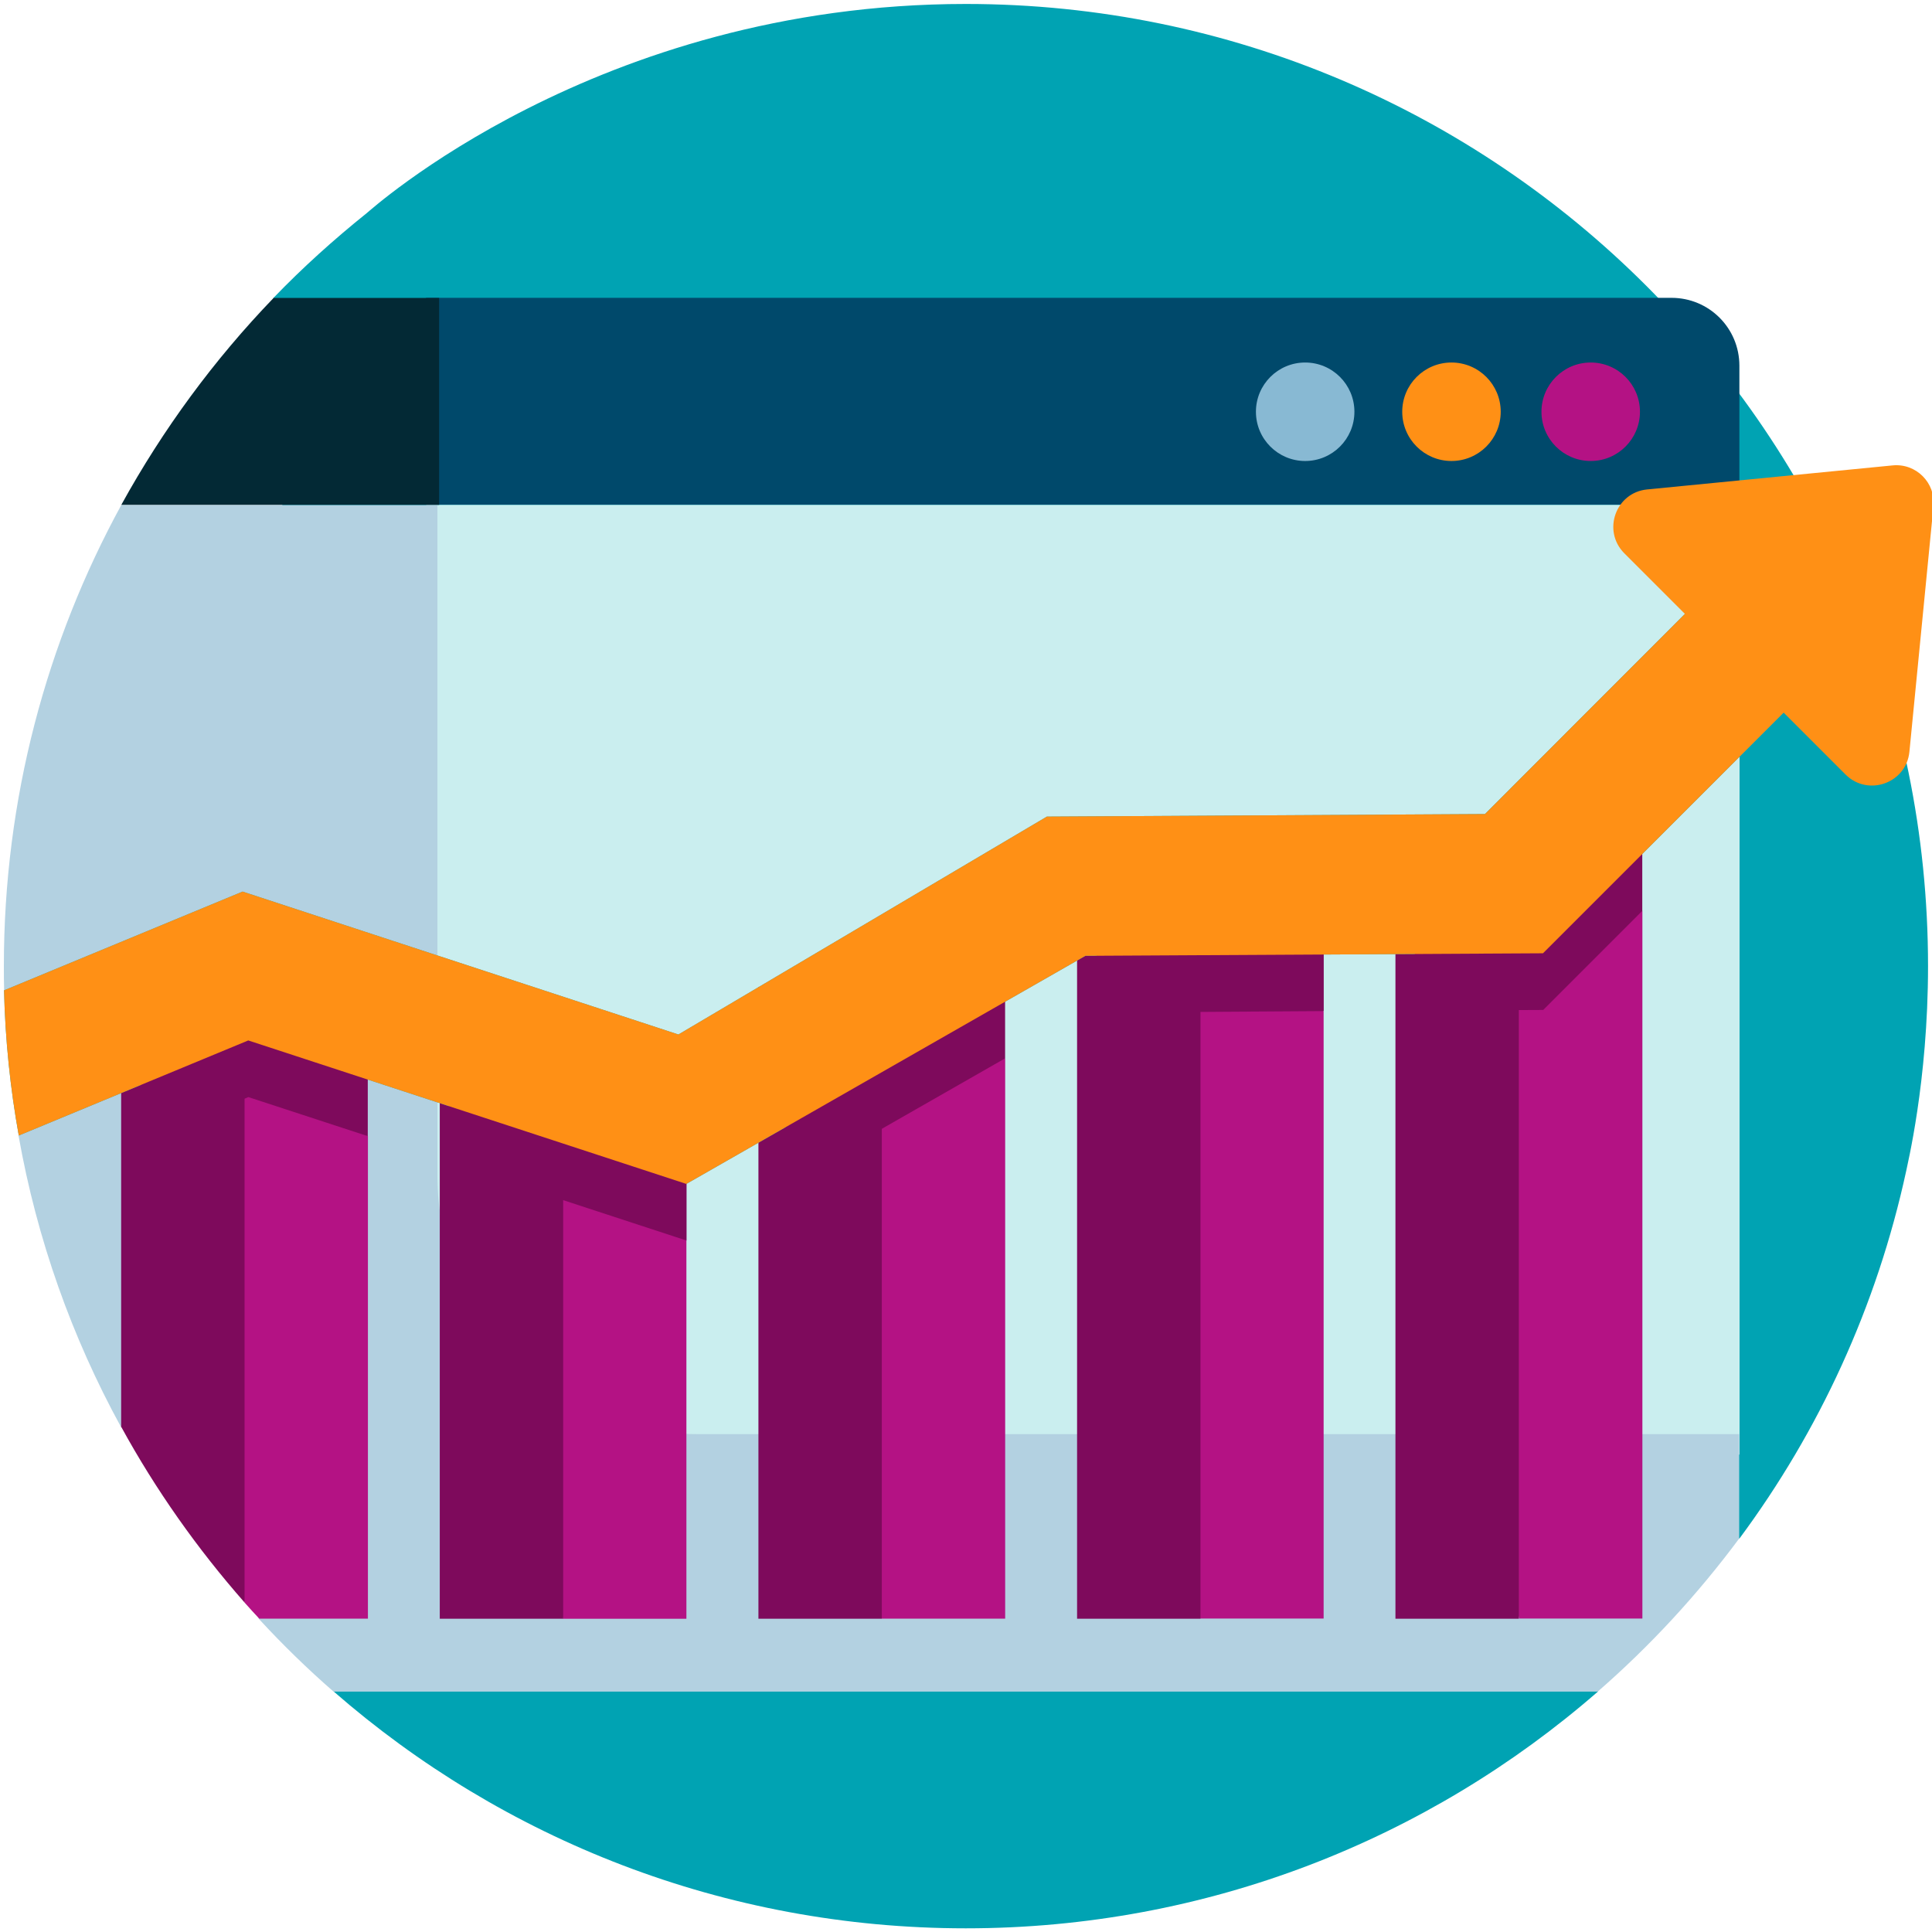
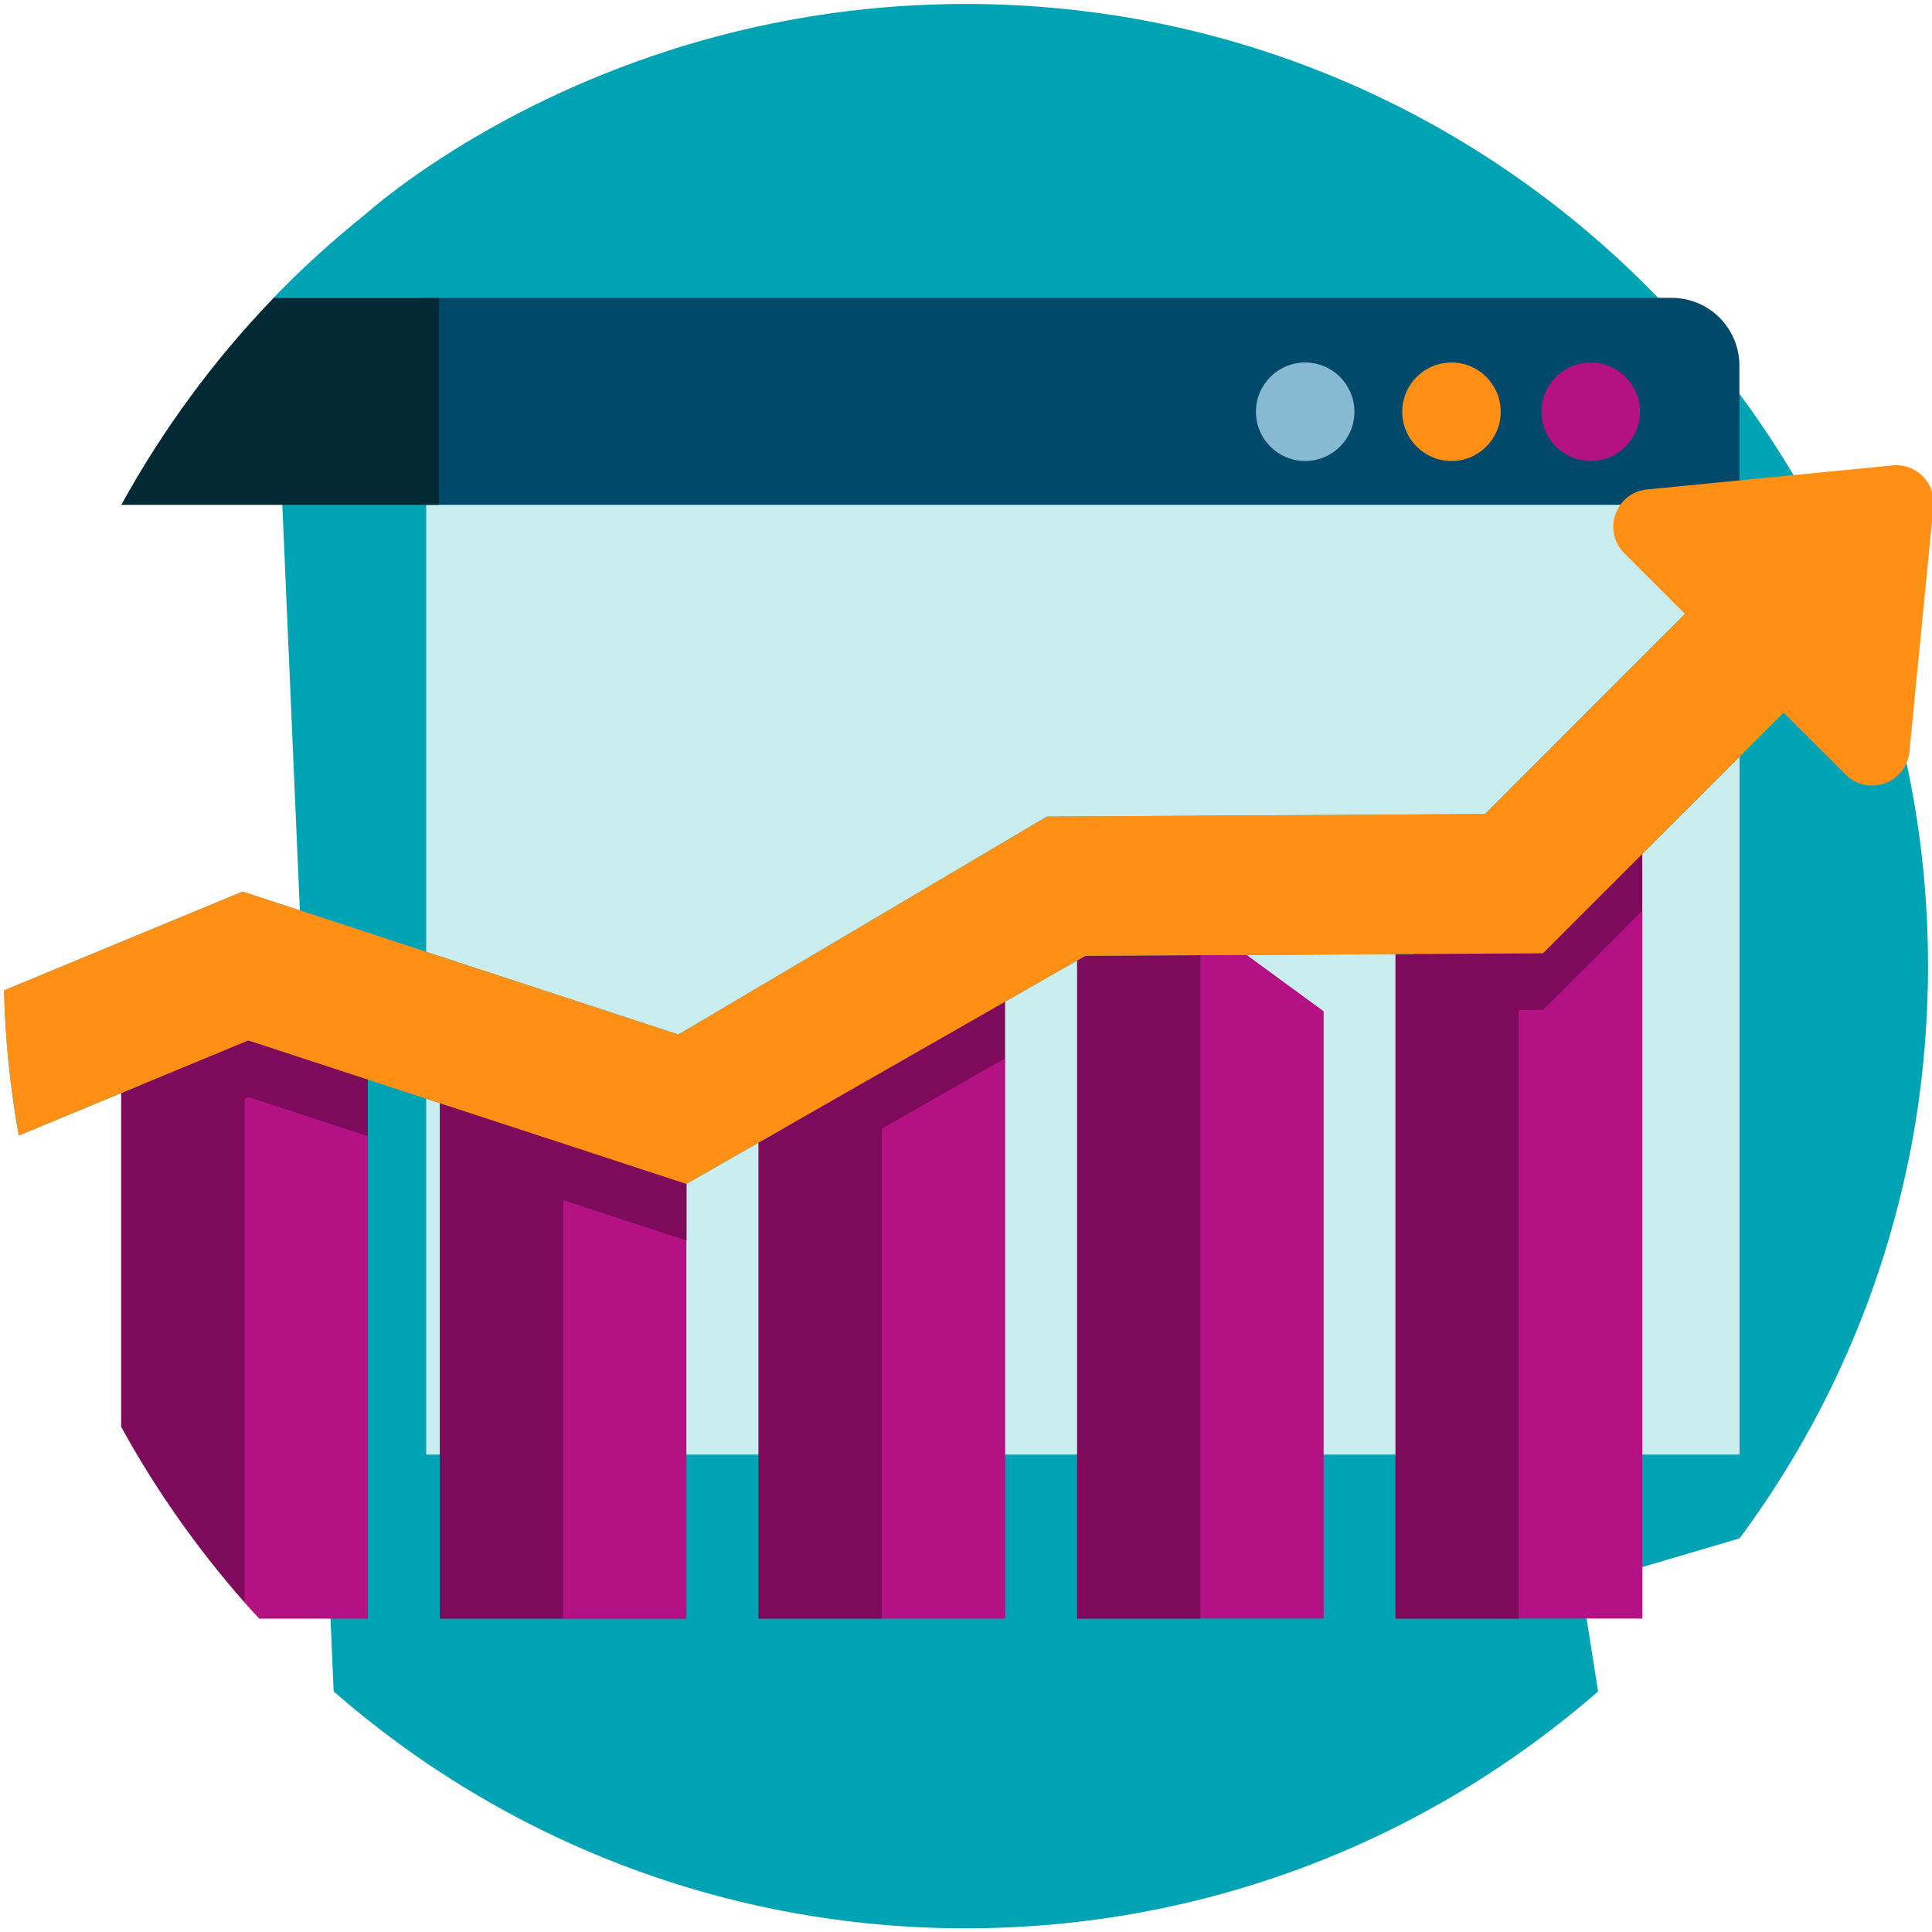
<svg xmlns="http://www.w3.org/2000/svg" version="1.1" id="svg8043" x="0px" y="0px" viewBox="0 0 682.7 682.7" style="enable-background:new 0 0 682.7 682.7;" xml:space="preserve">
  <style type="text/css">
	.st0{fill:none;}
	.st1{fill:#00A3B3;}
	.st2{fill:#CAEEEF;}
	.st3{fill:#B3D1E1;}
	.st4{fill:#00496B;}
	.st5{fill:#032935;}
	.st6{fill:#B41284;}
	.st7{fill:#7E0A5C;}
	.st8{fill:#11ABB9;}
	.st9{fill:#FF9015;}
	.st10{fill:#88B9D3;}
</style>
  <rect y="0" class="st0" width="682.7" height="682.7" />
  <path class="st1" d="M673.6,413.7c0.2-1.4,7.7-31.3,7.7-72.3c0-187.8-152.2-340-340-340c-130.8,0-211.4,73.8-211.7,73.9c0,0,0,0,0,0  c-11.6,9.3-22.7,19.3-33,30l21.3,492.4c59.7,52.1,137.9,83.7,223.4,83.7c85.1,0,163.4-31.4,223.4-83.7l-5.9-37.6l55.9-16.5  C642.8,505.7,663.2,461.7,673.6,413.7C673.6,413.7,673.6,413.7,673.6,413.7L673.6,413.7z" />
  <path id="path8067" class="st2" d="M150.6,514h464.1V178.4H150.6L150.6,514z" />
  <g id="g8069" transform="translate(184.365,131.956)">
-     <path id="path8071" class="st3" d="M61.5,374.8c-50.4,0-91.3-40.9-91.3-91.3v-237h-111.7C-167.9,94.8-183,150.3-183,209.4   c0,2.9,0,5.8,0.1,8.7l11,30.7l-5.9,20.6c6.5,36.7,18.9,71.3,36.2,102.9l33.9,21.8l14.8,46c8.3,9,17.1,17.6,26.4,25.7h446.7   c18.5-16.1,35.3-34.3,50-54.1v-36.9H61.5z" />
-   </g>
+     </g>
  <g id="g8073" transform="translate(112.938,433.044)">
    <path id="path8075" class="st4" d="M37.6-327.8v73.1h464.1v-49.1c0-13.3-10.7-24-24-24H37.6z" />
  </g>
  <g id="g8077" transform="translate(32.168,378.191)">
    <path id="path8079" class="st5" d="M10.7-199.8H123v-73.1H64.5C43.5-251.1,25.4-226.5,10.7-199.8" />
  </g>
  <g id="g8087" transform="translate(32.111,250.375)">
    <path id="path8089" class="st6" d="M10.7,98.5l43.6,217.4c1.7,1.9,3.4,3.8,5.2,5.7h38.4V151.1L10.7,98.5z" />
  </g>
  <g id="g8091" transform="translate(32.111,133.855)">
    <path id="path8093" class="st7" d="M10.7,370.3c12.2,22.3,26.9,43.1,43.6,62.1V215H10.7V370.3z" />
  </g>
  <g id="g8095" transform="translate(116.549,230.017)">
    <path id="path8097" class="st6" d="M38.8,146l43.6,196H126V208.3L38.8,146z" />
  </g>
  <path id="path8099" class="st7" d="M155.4,572H199V376h-43.6V572z" />
  <g id="g8101" transform="translate(219.293,228.277)">
    <path id="path8103" class="st6" d="M73.1,150l19.2,193.7h43.6l0-198L73.1,150z" />
  </g>
  <path id="path8105" class="st7" d="M268,572h43.6V348.8H268V572z" />
  <g id="g8107" transform="translate(285.423,291.842)">
    <path id="path8109" class="st6" d="M95.1,1.7l43.6,278.4h43.6V65.5L95.1,1.7z" />
  </g>
  <path id="path8111" class="st7" d="M380.6,572h43.6V293.5h-43.6V572z" />
  <g id="g8113" transform="translate(369.86,291.842)">
    <path id="path8115" class="st6" d="M123.3,1.7l43.6,278.4h43.6V30L123.3,1.7z" />
  </g>
  <path id="path8117" class="st7" d="M493.1,572h43.6V293.5h-43.6V572z" />
  <g id="g8119" transform="translate(489.431,358.755)">
    <path id="path8121" class="st8" d="M163.1-154.4l-22.3-22.3L35.3-71.1l-154.8,0.9l-130.2,77l-154-50.5L-488-8.8   c0.4,17.4,2.2,34.6,5.2,51.3l81.1-33.6l154.8,50.7l141-80.6l161.7-0.9l114.6-114.6C168.2-142.6,165.7-148.5,163.1-154.4" />
  </g>
  <g id="g8123" transform="translate(39.359,250.375)">
    <path id="path8125" class="st7" d="M13.1,98.5l-8.9,3.7l9.9,49.3l34.3-14.2l42.2,13.8V99.2l-2.2-0.7H13.1z" />
  </g>
  <g id="g8127" transform="translate(179.807,222.866)">
    <path id="path8129" class="st7" d="M59.9,162.6l-29.1-9.5h-55.2l8.1,36.5l79.1,25.9V161L59.9,162.6z" />
  </g>
  <g id="g8131" transform="translate(210.867,199.781)">
    <path id="path8133" class="st7" d="M70.3,216.5l74-42.3v-25.2H90.9L60.6,167L70.3,216.5z" />
  </g>
  <g id="g8135" transform="translate(292.961,243.686)">
-     <path id="path8137" class="st7" d="M97.7,114.1l77.1-0.5V64.3l-84.8,0.5L97.7,114.1z" />
-   </g>
+     </g>
  <g id="g8139" transform="translate(377.32,244.181)">
    <path id="path8141" class="st7" d="M125.8,112.9l42.2-0.2l35-35V49.4h-41.5l-14.1,14.1l-29.3,0.2L125.8,112.9z" />
  </g>
  <g id="g8143" transform="translate(489.431,358.755)">
    <path id="path8145" class="st9" d="M163.1-154.4l-22.3-22.3L35.3-71.1l-154.8,0.9l-130.2,77l-154-50.5L-488-8.8   c0.4,17.4,2.2,34.6,5.2,51.3l81.1-33.6l154.8,50.7l141-80.6l161.7-0.9l114.6-114.6C168.2-142.6,165.7-148.5,163.1-154.4" />
  </g>
  <g id="g8147" transform="translate(436.519,382.254)">
    <path id="path8149" class="st9" d="M145.5-209.3l86.8-8.5c8.3-0.8,15.2,6.2,14.4,14.4l-8.5,86.8c-1.1,11.1-14.6,15.9-22.5,8.1   l-78.3-78.3C129.6-194.7,134.4-208.2,145.5-209.3" />
  </g>
  <circle class="st6" cx="562.1" cy="145.5" r="17.4" />
  <circle class="st9" cx="512.9" cy="145.5" r="17.4" />
  <circle class="st10" cx="461.2" cy="145.5" r="17.4" />
</svg>